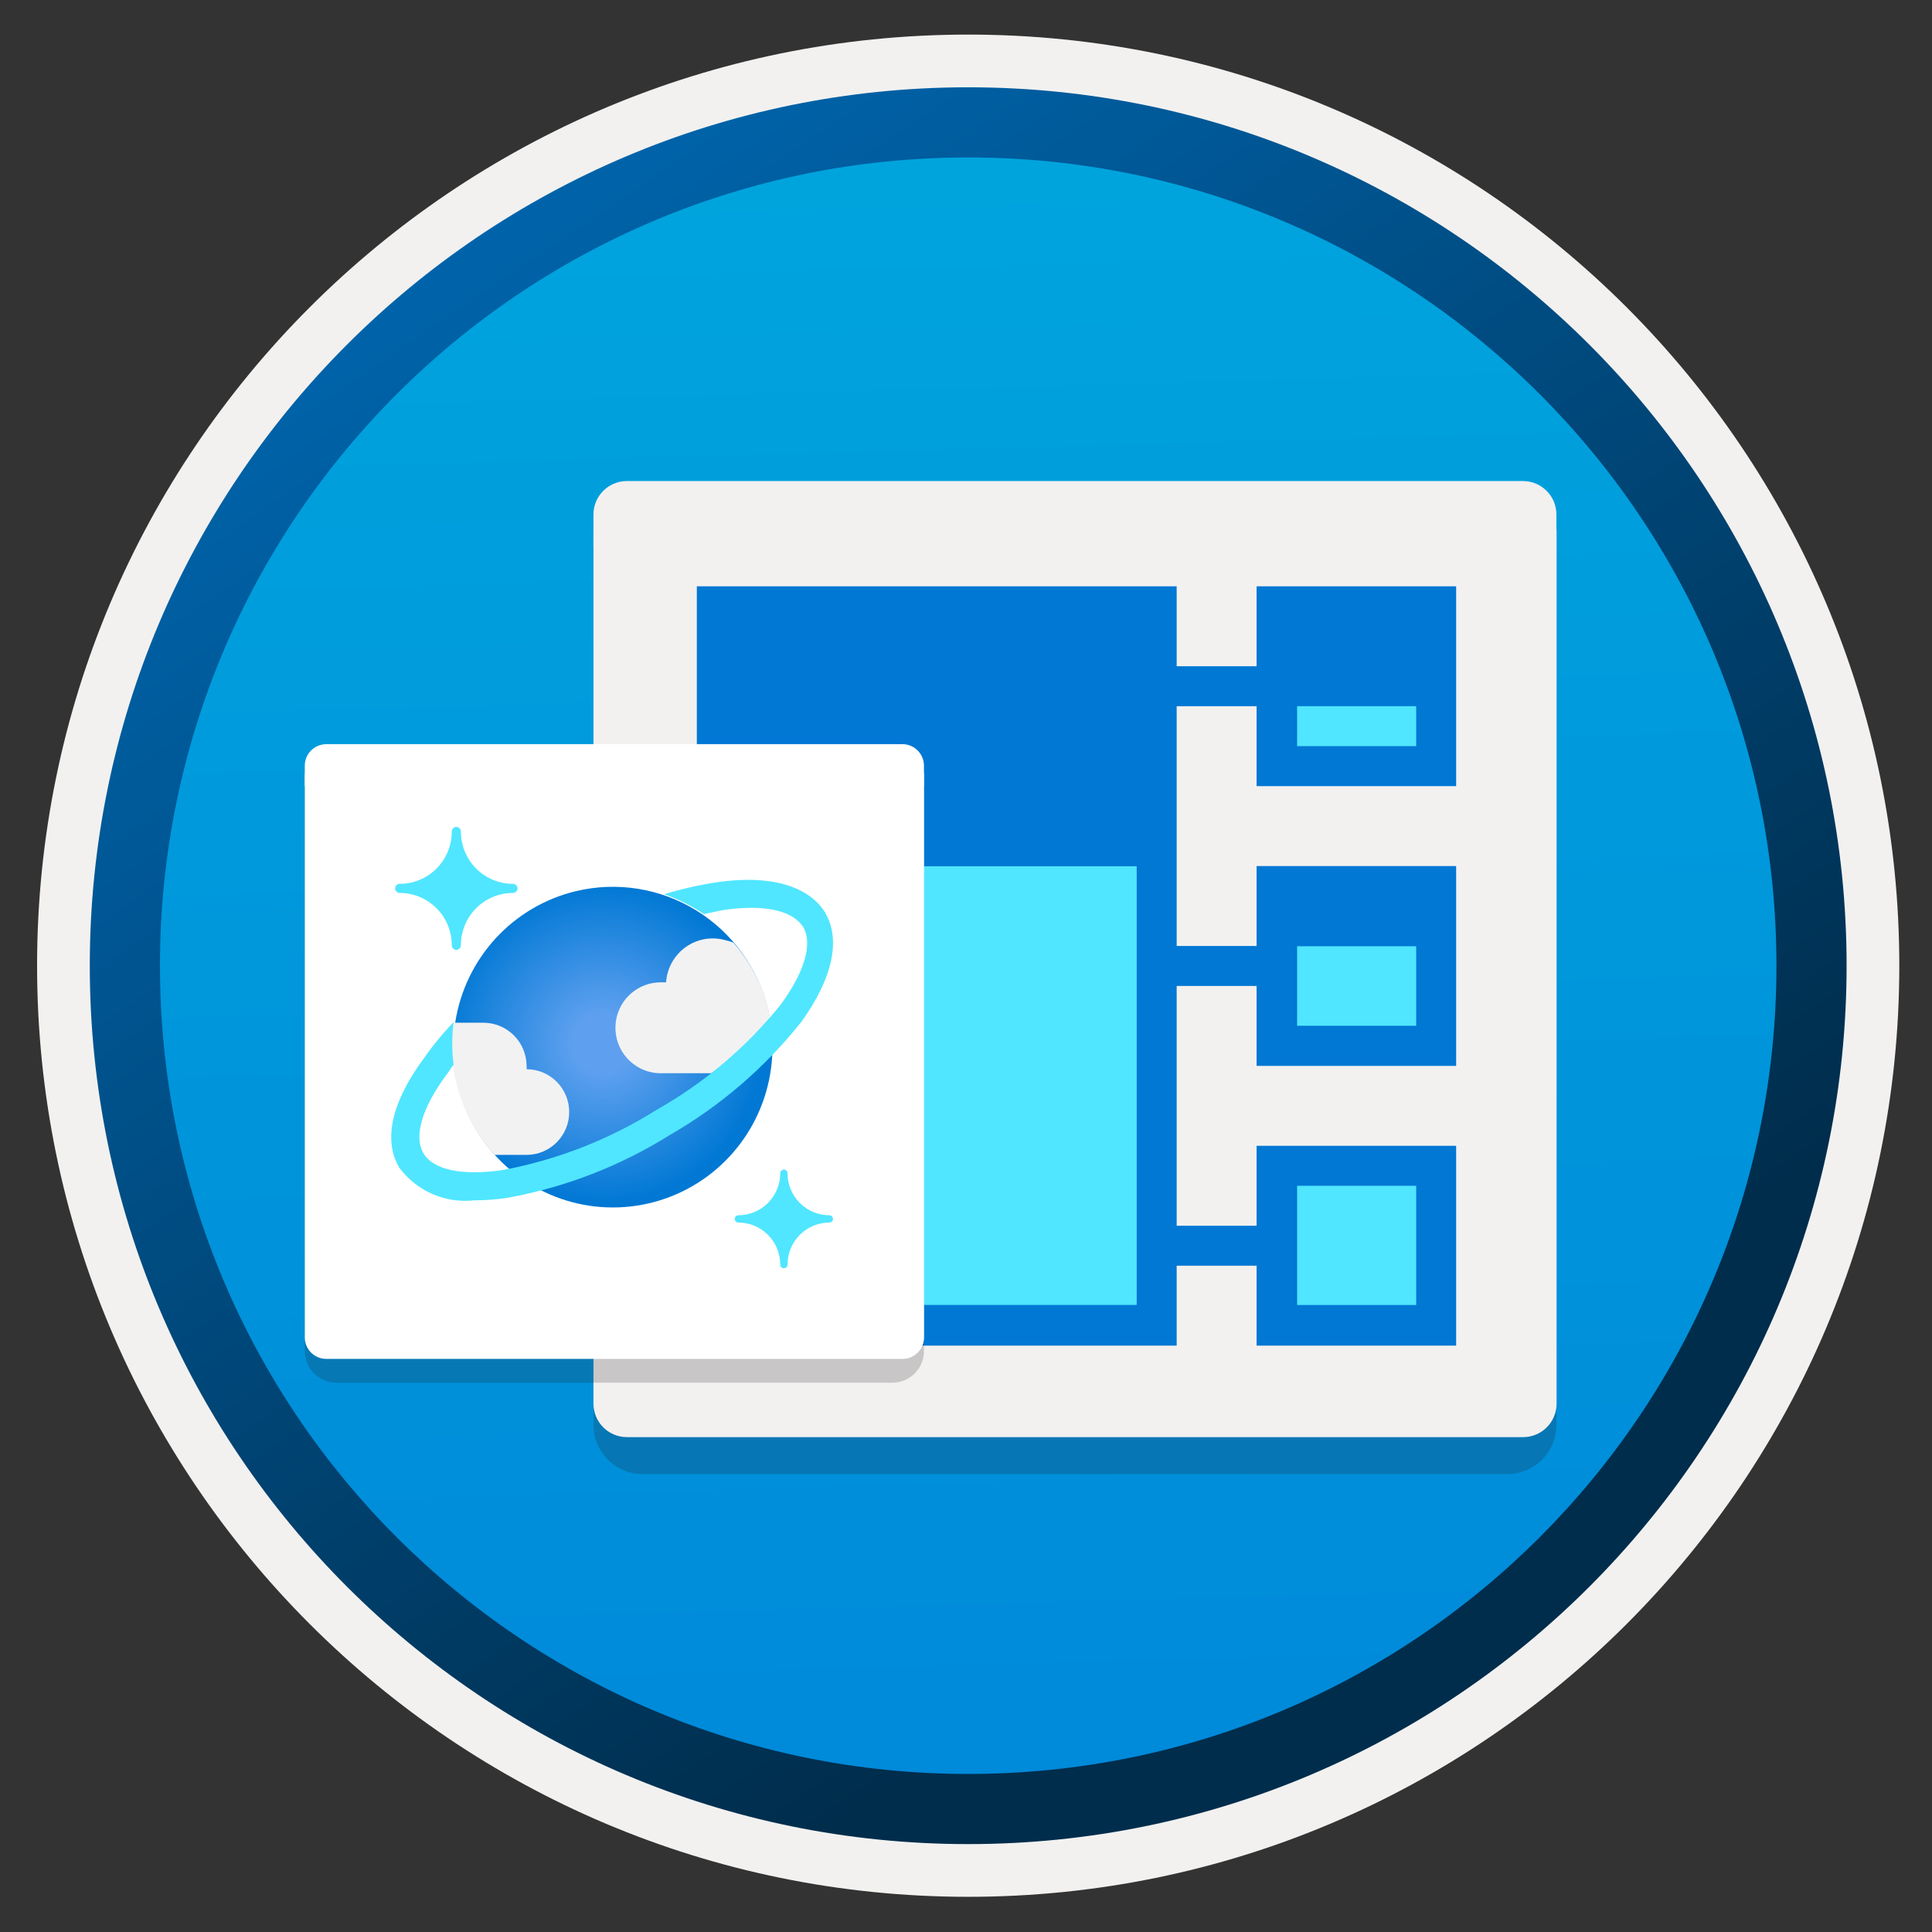
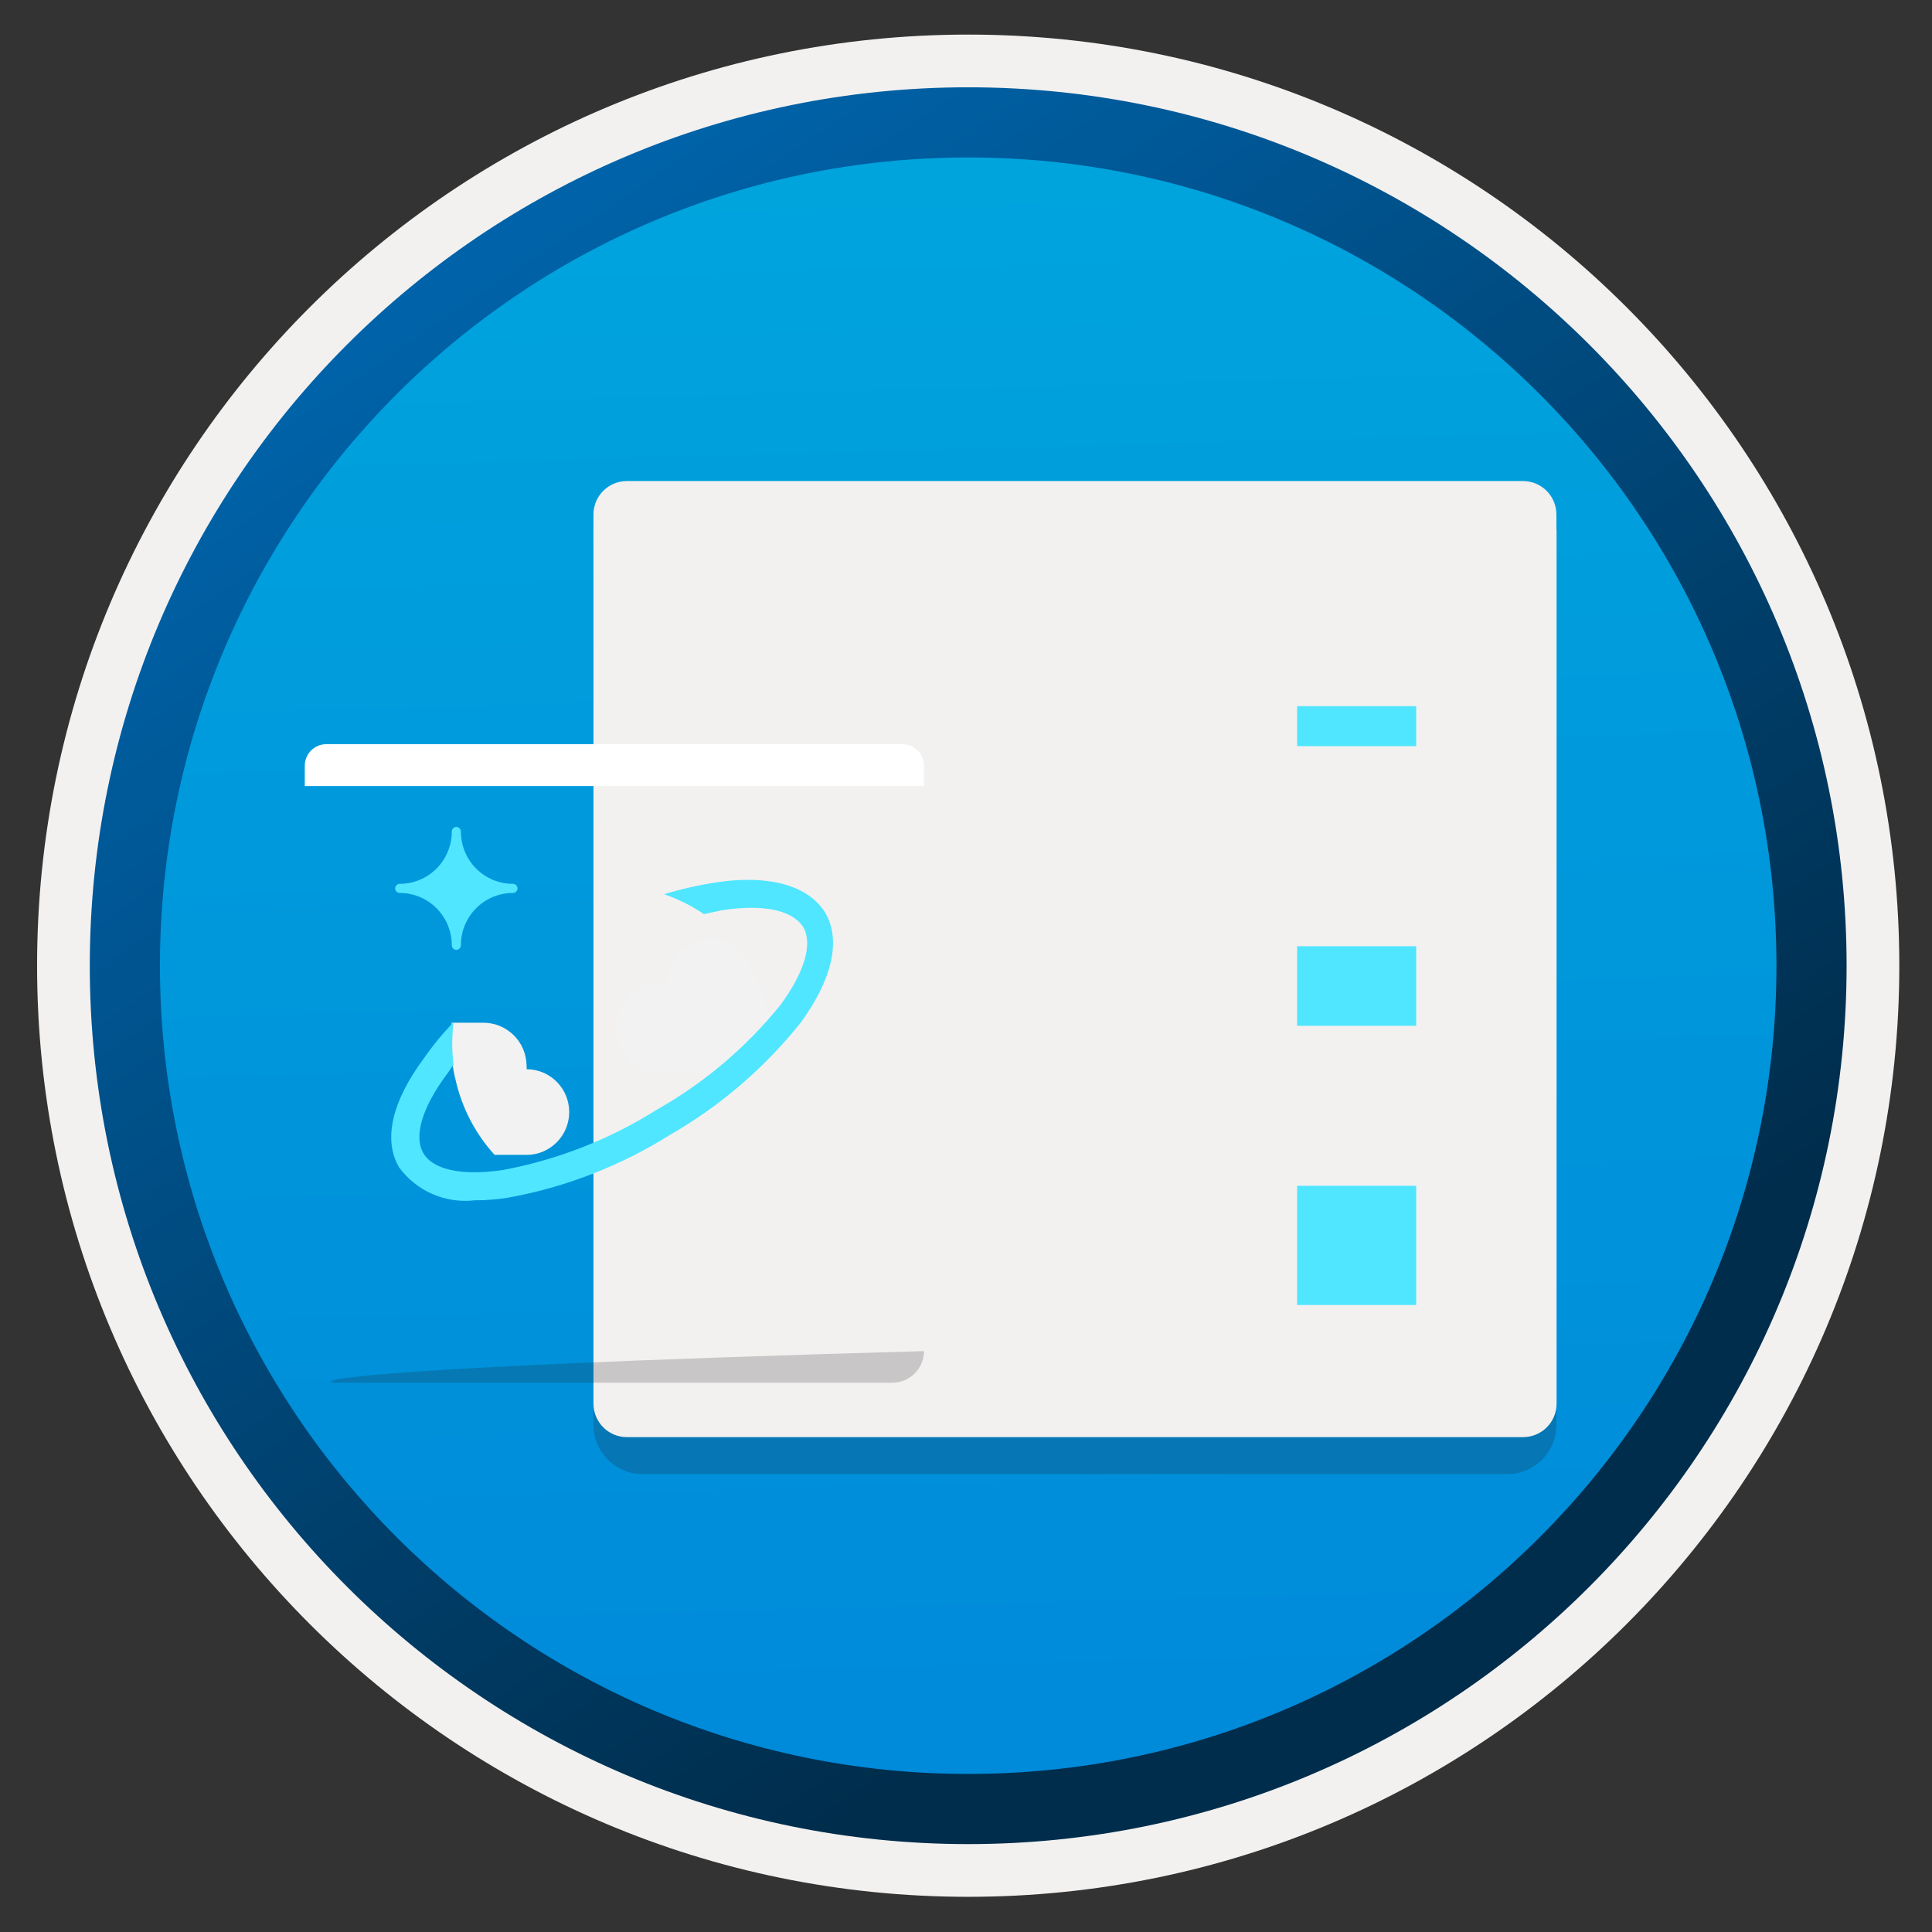
<svg xmlns="http://www.w3.org/2000/svg" width="103" height="103" viewBox="0 0 103 103" fill="none">
  <rect x="0" y="0" width="103" height="103" fill="#333333" stroke="none" />
  <path d="M51.617 98.294C25.767 98.294 4.807 77.344 4.807 51.484C4.807 25.624 25.767 4.674 51.617 4.674C77.467 4.674 98.427 25.634 98.427 51.484C98.427 77.334 77.467 98.294 51.617 98.294Z" fill="url(#paint0_linear_59_455)" />
  <path fill-rule="evenodd" clip-rule="evenodd" d="M97.517 51.484C97.517 76.834 76.967 97.384 51.617 97.384C26.267 97.384 5.717 76.834 5.717 51.484C5.717 26.134 26.267 5.584 51.617 5.584C76.967 5.584 97.517 26.134 97.517 51.484ZM51.617 1.844C79.037 1.844 101.257 24.064 101.257 51.484C101.257 78.904 79.027 101.124 51.617 101.124C24.197 101.124 1.977 78.894 1.977 51.484C1.977 24.064 24.197 1.844 51.617 1.844Z" fill="#F2F1F0" />
  <path fill-rule="evenodd" clip-rule="evenodd" d="M94.707 51.484C94.707 75.284 75.417 94.574 51.617 94.574C27.817 94.574 8.527 75.284 8.527 51.484C8.527 27.684 27.817 8.394 51.617 8.394C75.417 8.394 94.707 27.684 94.707 51.484ZM51.617 4.654C77.477 4.654 98.447 25.624 98.447 51.484C98.447 77.344 77.477 98.314 51.617 98.314C25.757 98.314 4.787 77.344 4.787 51.484C4.787 25.624 25.747 4.654 51.617 4.654Z" fill="url(#paint1_linear_59_455)" />
  <path opacity="0.2" d="M48.029 78.588H80.357C81.802 78.588 82.976 77.415 82.976 75.969V28.51H31.639V75.969C31.639 77.415 32.812 78.588 34.258 78.588H39.853H48.029V78.588Z" fill="#1F1D21" />
  <path d="M48.029 76.617H81.201C82.187 76.617 82.985 75.819 82.985 74.834V28.313C82.976 27.327 82.178 26.529 81.201 26.529H33.423C32.437 26.529 31.639 27.327 31.639 28.313V74.834C31.639 75.819 32.437 76.617 33.423 76.617H39.853H48.029Z" fill="#F2F1F0" />
  <path d="M82.976 27.43C82.976 26.444 82.178 25.646 81.192 25.646H33.423C32.437 25.646 31.639 26.444 31.639 27.43V29.12H82.976V27.43Z" fill="#F2F1F0" />
-   <path d="M77.631 41.911V31.258H66.992V35.519H62.731V31.258H37.15V71.739H62.731V67.478H66.992V71.739H77.631V61.086H66.992V65.347H62.731V52.564H66.992V56.825H77.631V46.172H66.992V50.433H62.731V37.65H66.992V41.911H77.631Z" fill="#0078D4" />
-   <path d="M60.6 46.184H39.28V69.57H60.6V46.184Z" fill="#50E6FF" />
  <path d="M75.501 50.447H69.152V54.687H75.501V50.447Z" fill="#50E6FF" />
  <path d="M75.501 63.217H69.152V69.573H75.501V63.217Z" fill="#50E6FF" />
  <path d="M75.501 37.648H69.152V39.779H75.501V37.648Z" fill="#50E6FF" />
-   <path opacity="0.2" d="M26.788 73.715H47.575C48.504 73.715 49.259 72.96 49.259 72.031V41.514H16.249V72.031C16.249 72.96 17.003 73.715 17.933 73.715H21.53H26.788V73.715Z" fill="#1F1D21" />
-   <path d="M26.788 72.447H48.118C48.752 72.447 49.265 71.934 49.265 71.3V41.387C49.259 40.753 48.746 40.24 48.118 40.24H17.396C16.762 40.24 16.249 40.753 16.249 41.387V71.3C16.249 71.934 16.762 72.447 17.396 72.447H21.53H26.788Z" fill="white" />
+   <path opacity="0.2" d="M26.788 73.715H47.575C48.504 73.715 49.259 72.96 49.259 72.031V41.514V72.031C16.249 72.96 17.003 73.715 17.933 73.715H21.53H26.788V73.715Z" fill="#1F1D21" />
  <path d="M49.259 40.821C49.259 40.187 48.746 39.674 48.112 39.674H17.396C16.762 39.674 16.249 40.187 16.249 40.821V41.907H49.259V40.821Z" fill="white" />
  <path d="M24.321 50.641C24.258 50.638 24.198 50.61 24.154 50.563C24.11 50.516 24.086 50.455 24.086 50.391V50.391C24.086 49.652 23.794 48.944 23.274 48.422C22.755 47.9 22.05 47.606 21.315 47.606C21.251 47.606 21.19 47.582 21.143 47.538C21.097 47.494 21.069 47.434 21.065 47.37C21.065 47.337 21.072 47.304 21.084 47.274C21.097 47.243 21.115 47.216 21.139 47.192C21.162 47.169 21.189 47.151 21.219 47.138C21.25 47.125 21.282 47.119 21.315 47.119C22.05 47.119 22.755 46.826 23.274 46.303C23.794 45.781 24.086 45.073 24.086 44.335C24.086 44.27 24.11 44.209 24.154 44.162C24.198 44.115 24.258 44.087 24.321 44.084V44.084C24.354 44.084 24.387 44.09 24.417 44.103C24.447 44.116 24.474 44.134 24.498 44.157C24.521 44.181 24.539 44.208 24.552 44.239C24.564 44.269 24.571 44.302 24.571 44.335V44.335C24.571 45.073 24.863 45.781 25.382 46.303C25.902 46.826 26.607 47.119 27.342 47.119C27.374 47.119 27.407 47.125 27.437 47.138C27.467 47.151 27.495 47.169 27.518 47.192C27.541 47.216 27.56 47.243 27.572 47.274C27.585 47.304 27.591 47.337 27.591 47.37C27.587 47.434 27.56 47.494 27.513 47.538C27.467 47.582 27.405 47.606 27.342 47.606V47.606C26.607 47.606 25.902 47.9 25.382 48.422C24.863 48.944 24.571 49.652 24.571 50.391C24.571 50.457 24.544 50.521 24.498 50.568C24.451 50.615 24.387 50.641 24.321 50.641V50.641Z" fill="#50E6FF" />
-   <path d="M41.791 67.614C41.739 67.614 41.69 67.594 41.654 67.557C41.617 67.52 41.597 67.471 41.597 67.419C41.597 66.825 41.362 66.254 40.944 65.834C40.525 65.414 39.958 65.178 39.366 65.178C39.315 65.178 39.266 65.157 39.229 65.121C39.193 65.084 39.172 65.034 39.172 64.983C39.172 64.931 39.193 64.882 39.229 64.845C39.266 64.808 39.315 64.788 39.366 64.788C39.958 64.788 40.525 64.552 40.944 64.131C41.362 63.711 41.597 63.141 41.597 62.547C41.597 62.495 41.617 62.445 41.654 62.409C41.69 62.372 41.739 62.352 41.791 62.352C41.842 62.352 41.892 62.372 41.928 62.409C41.965 62.445 41.985 62.495 41.985 62.547C41.985 63.141 42.22 63.711 42.638 64.131C43.057 64.552 43.624 64.788 44.215 64.788C44.267 64.788 44.316 64.808 44.353 64.845C44.389 64.882 44.41 64.931 44.41 64.983C44.41 65.034 44.389 65.084 44.353 65.121C44.316 65.157 44.267 65.178 44.215 65.178C43.923 65.178 43.633 65.236 43.362 65.348C43.091 65.461 42.845 65.626 42.638 65.834C42.431 66.042 42.267 66.289 42.155 66.561C42.043 66.833 41.985 67.125 41.985 67.419C41.985 67.471 41.965 67.52 41.928 67.557C41.892 67.594 41.842 67.614 41.791 67.614Z" fill="#50E6FF" />
-   <path d="M40.947 53.833C41.339 55.477 41.237 57.201 40.654 58.787C40.071 60.373 39.033 61.75 37.672 62.743C36.31 63.736 34.686 64.301 33.004 64.367C31.323 64.433 29.66 63.996 28.226 63.111C26.792 62.227 25.651 60.935 24.947 59.4C24.243 57.864 24.009 56.153 24.273 54.483C24.537 52.813 25.288 51.26 26.431 50.019C27.574 48.778 29.058 47.906 30.694 47.512C32.888 46.985 35.2 47.354 37.123 48.539C39.046 49.725 40.421 51.629 40.947 53.833V53.833Z" fill="url(#paint2_radial_59_455)" />
  <path d="M28.073 61.57C28.372 61.57 28.667 61.511 28.943 61.396C29.219 61.281 29.469 61.113 29.68 60.901C29.891 60.689 30.059 60.437 30.173 60.16C30.287 59.883 30.346 59.587 30.346 59.287C30.346 58.987 30.287 58.69 30.173 58.413C30.059 58.136 29.891 57.884 29.68 57.672C29.469 57.46 29.219 57.292 28.943 57.177C28.667 57.062 28.372 57.004 28.073 57.004C28.08 56.939 28.08 56.873 28.073 56.809C28.066 56.203 27.823 55.624 27.395 55.197C26.968 54.77 26.39 54.529 25.788 54.525H24.083C23.967 55.589 24.047 56.665 24.319 57.7C24.666 59.143 25.371 60.475 26.369 61.57H28.073Z" fill="#F2F2F2" />
  <path d="M41.052 54.264C40.775 52.774 40.1 51.388 39.099 50.255C38.97 50.199 38.835 50.157 38.697 50.13C38.339 50.025 37.961 50.002 37.593 50.063C37.225 50.124 36.875 50.267 36.569 50.482C36.263 50.697 36.009 50.979 35.826 51.306C35.643 51.633 35.535 51.997 35.51 52.371H35.219C34.651 52.371 34.101 52.574 33.667 52.942C33.232 53.31 32.941 53.821 32.845 54.384C32.749 54.947 32.854 55.525 33.141 56.018C33.429 56.511 33.88 56.886 34.416 57.077C34.656 57.164 34.909 57.211 35.164 57.216H37.935C39.087 56.36 40.134 55.369 41.052 54.264V54.264Z" fill="#F2F2F2" />
  <path d="M43.98 48.635C43.107 47.243 41.071 46.616 38.23 47.034C37.274 47.179 36.33 47.393 35.404 47.674C36.154 47.931 36.867 48.286 37.524 48.732L38.521 48.523C39.026 48.444 39.535 48.402 40.045 48.398C41.431 48.398 42.373 48.746 42.816 49.414C43.343 50.306 42.9 51.823 41.597 53.591C39.771 55.846 37.538 57.736 35.016 59.16C32.508 60.74 29.725 61.831 26.814 62.376C24.653 62.696 23.101 62.376 22.575 61.485C22.048 60.594 22.491 59.076 23.794 57.308C23.96 57.099 24.002 56.988 24.182 56.765C24.085 56.012 24.085 55.249 24.182 54.496C23.604 55.092 23.076 55.735 22.602 56.417C20.884 58.728 20.413 60.789 21.286 62.25C21.745 62.869 22.358 63.355 23.063 63.661C23.768 63.966 24.541 64.08 25.304 63.991C25.902 63.993 26.5 63.946 27.091 63.851C30.148 63.296 33.073 62.162 35.709 60.51C38.402 58.962 40.781 56.916 42.719 54.482C44.382 52.171 44.853 50.097 43.98 48.635Z" fill="#50E6FF" />
  <defs>
    <linearGradient id="paint0_linear_59_455" x1="49.843" y1="-13.306" x2="53.825" y2="132.465" gradientUnits="userSpaceOnUse">
      <stop stop-color="#00ABDE" />
      <stop offset="1" stop-color="#007ED8" />
    </linearGradient>
    <linearGradient id="paint1_linear_59_455" x1="3.047" y1="-20.138" x2="98.575" y2="120.743" gradientUnits="userSpaceOnUse">
      <stop stop-color="#007ED8" />
      <stop offset="0.707" stop-color="#002D4C" />
    </linearGradient>
    <radialGradient id="paint2_radial_59_455" cx="0" cy="0" r="1" gradientUnits="userSpaceOnUse" gradientTransform="translate(32.145 55.623) scale(8.573 8.532)">
      <stop offset="0.18" stop-color="#5EA0EF" />
      <stop offset="1" stop-color="#0078D4" />
    </radialGradient>
  </defs>
</svg>